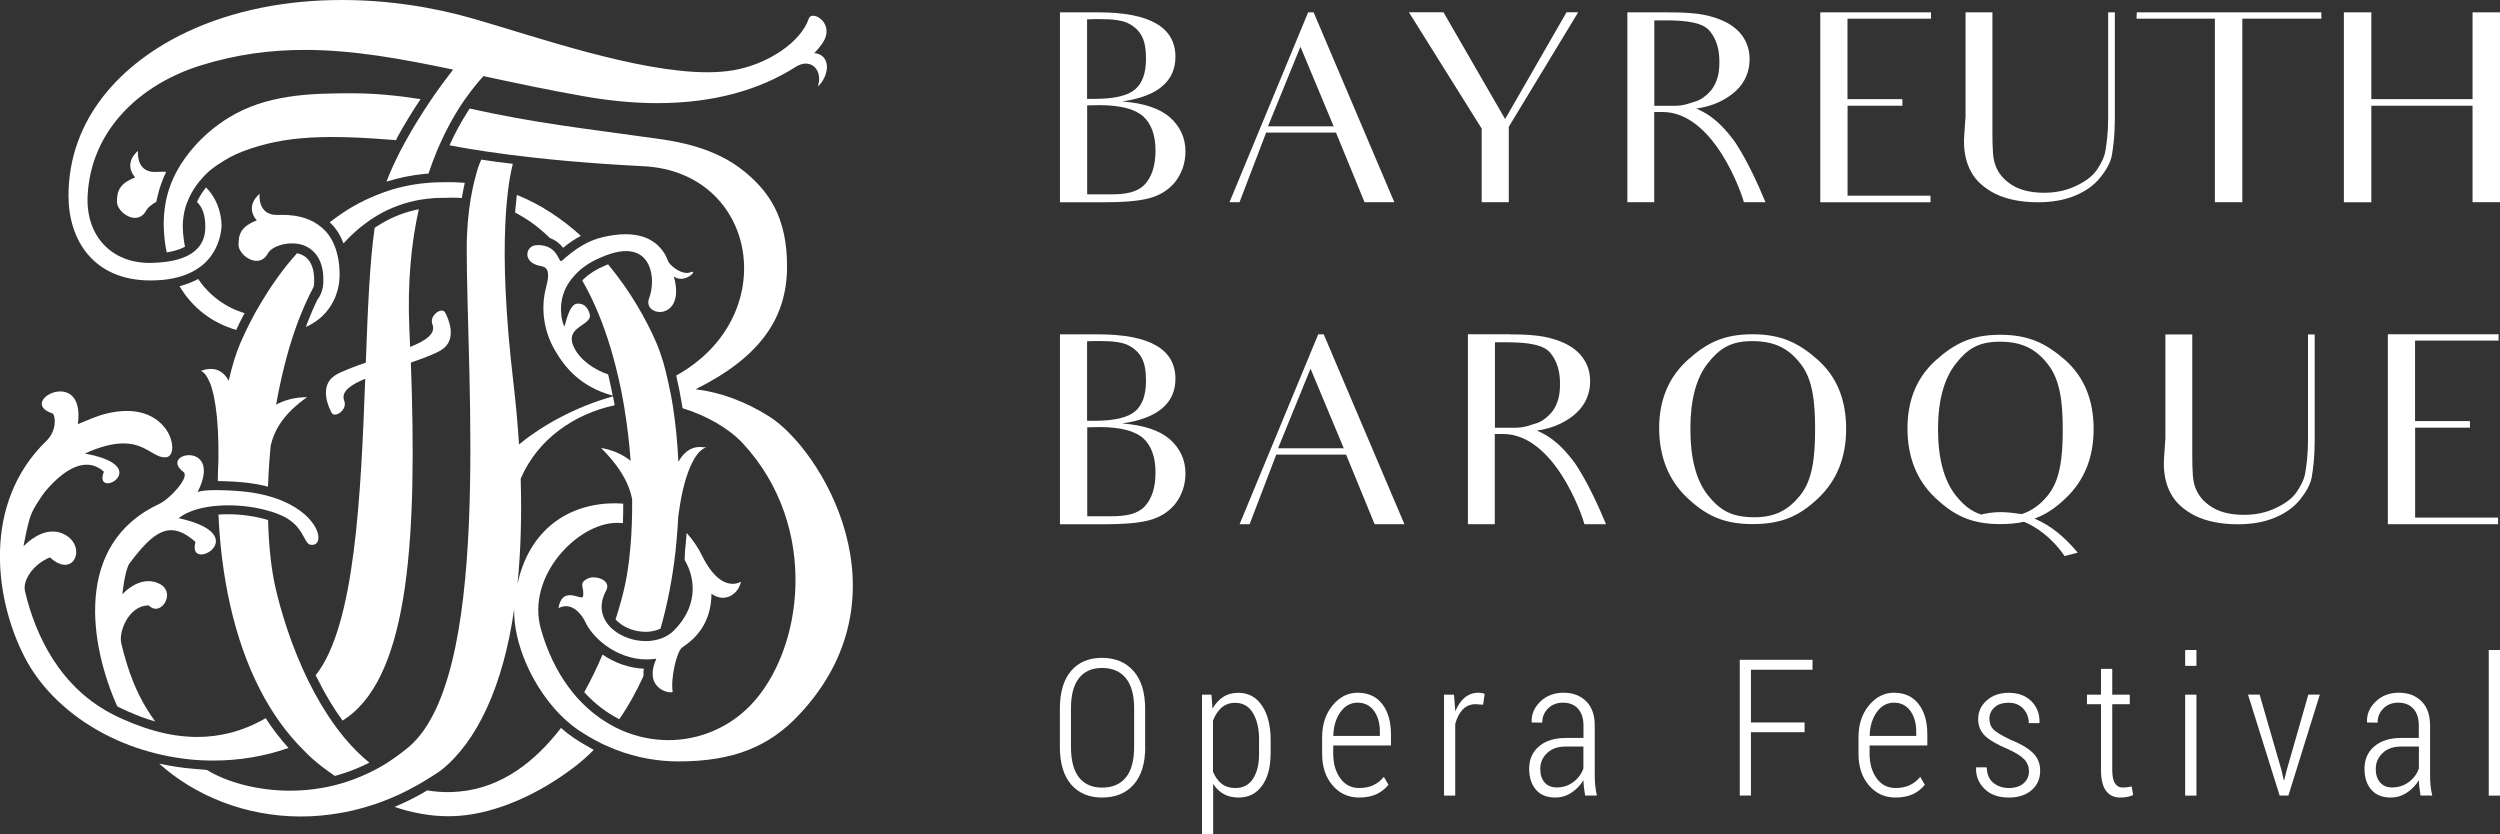
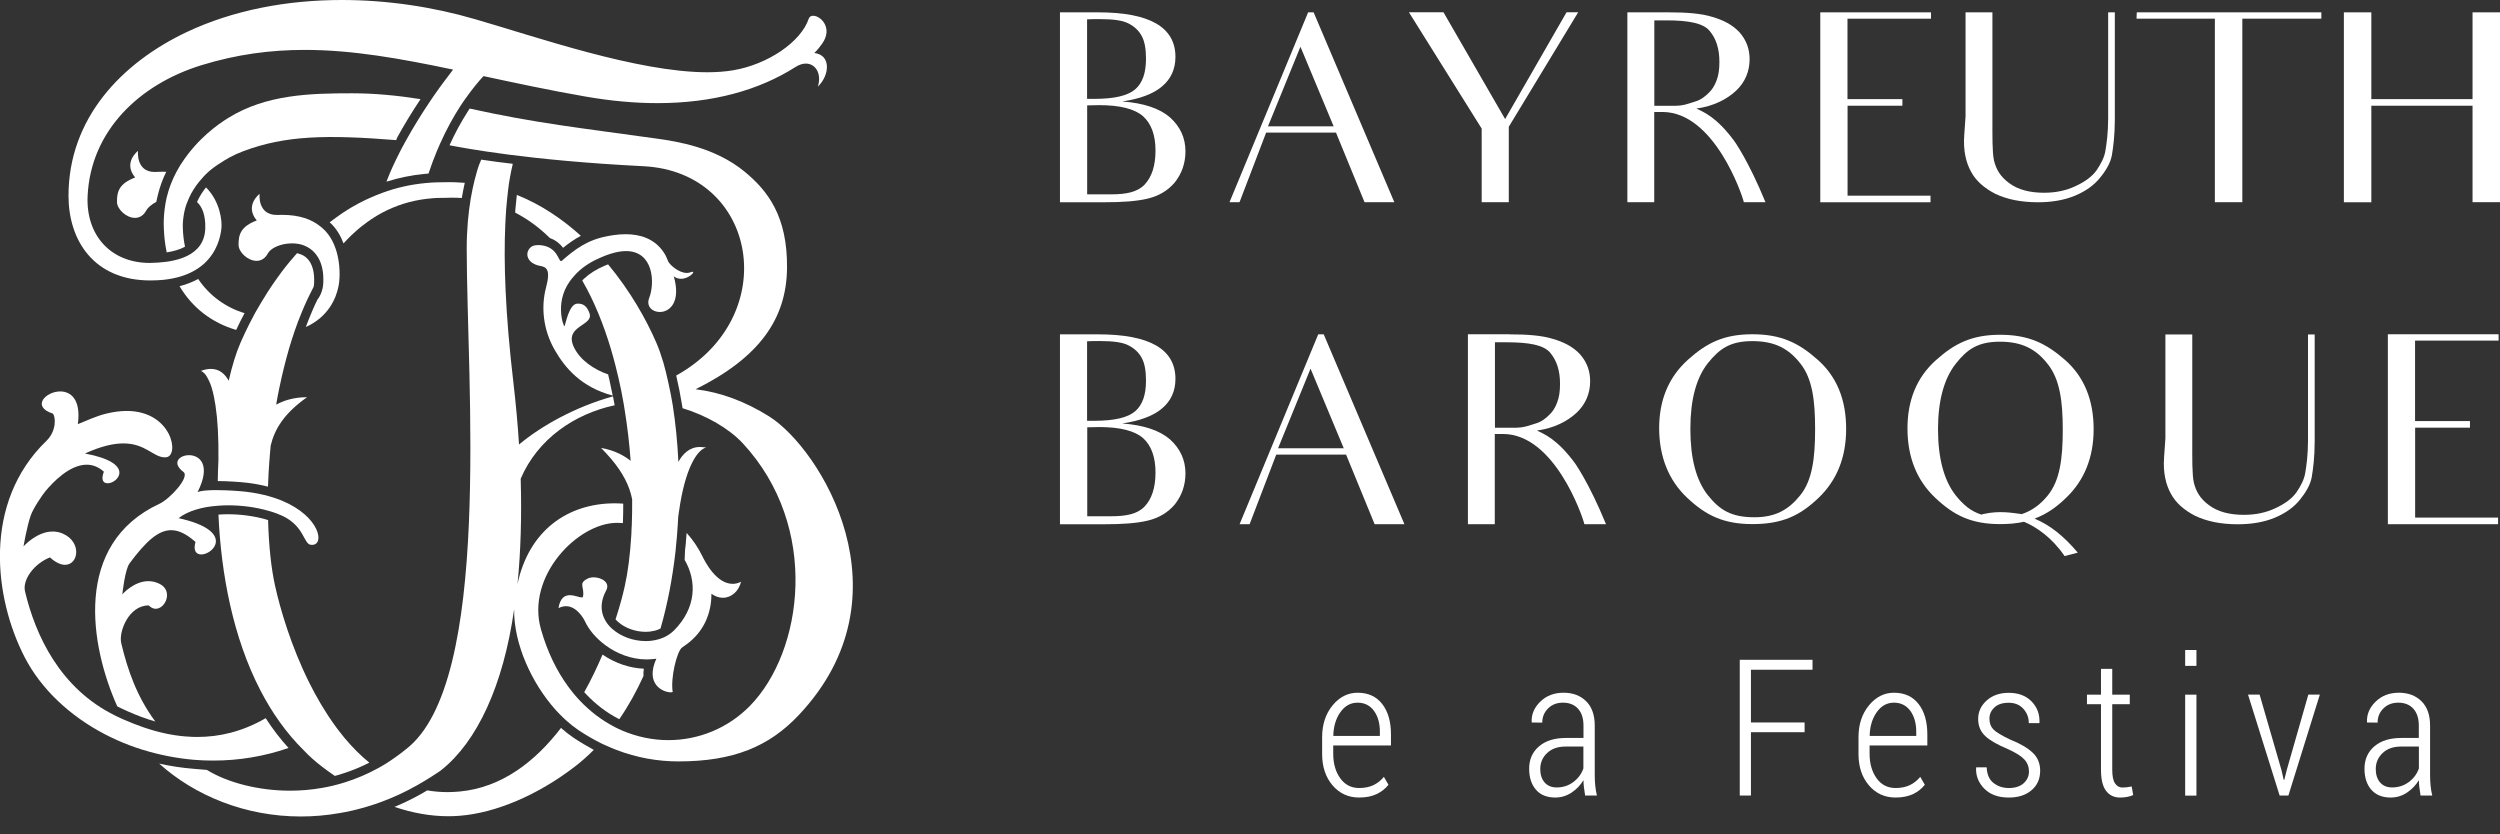
<svg xmlns="http://www.w3.org/2000/svg" version="1.1" id="Calque_1" x="0px" y="0px" viewBox="0 0 299.61 100" style="enable-background:new 0 0 299.61 100;" xml:space="preserve">
  <rect x="0" y="0" width="299.61" height="100" fill="#333333" stroke="none" />
  <style type="text/css">
	.st0{fill:#FFFFFF;}
</style>
-   <path class="st0" d="M137.25,89.5c0,1.98-0.46,3.48-1.38,4.52c-0.92,1.04-2.18,1.56-3.79,1.56c-1.57,0-2.81-0.52-3.71-1.56  c-0.9-1.04-1.35-2.55-1.35-4.52v-4.56c0-1.98,0.45-3.49,1.34-4.53c0.89-1.05,2.13-1.57,3.7-1.57c1.6,0,2.87,0.53,3.79,1.58  c0.92,1.05,1.39,2.56,1.39,4.53V89.5z M135.92,84.9c0-1.61-0.33-2.82-1-3.63c-0.66-0.81-1.61-1.22-2.85-1.22  c-1.2,0-2.12,0.41-2.76,1.22c-0.64,0.81-0.96,2.02-0.96,3.63v4.6c0,1.63,0.32,2.86,0.96,3.67c0.64,0.81,1.57,1.22,2.77,1.22  c1.24,0,2.19-0.41,2.85-1.22c0.66-0.81,0.99-2.04,0.99-3.67V84.9z" />
-   <path class="st0" d="M152.27,90.36c0,1.59-0.34,2.86-1.02,3.8c-0.68,0.95-1.62,1.42-2.82,1.42c-0.68,0-1.27-0.14-1.78-0.42  c-0.51-0.28-0.93-0.69-1.26-1.23V100h-1.34V83.25h1.13l0.14,1.67c0.34-0.6,0.76-1.07,1.28-1.4c0.51-0.33,1.11-0.49,1.8-0.49  c1.22,0,2.17,0.52,2.85,1.55c0.69,1.03,1.03,2.41,1.03,4.13V90.36z M150.9,88.71c0-1.32-0.24-2.4-0.73-3.23  c-0.48-0.83-1.2-1.25-2.14-1.25c-0.66,0-1.21,0.2-1.65,0.59c-0.44,0.4-0.77,0.91-1.01,1.55v6.11c0.25,0.61,0.59,1.09,1.03,1.44  c0.44,0.35,0.99,0.52,1.64,0.52c0.94,0,1.65-0.37,2.13-1.12c0.48-0.74,0.72-1.73,0.72-2.95V88.71z" />
  <path class="st0" d="M162.89,95.58c-1.3,0-2.37-0.49-3.2-1.47c-0.83-0.98-1.24-2.23-1.24-3.75v-2.01c0-1.53,0.42-2.8,1.25-3.81  c0.83-1.01,1.83-1.52,3-1.52c1.27,0,2.25,0.45,2.95,1.35c0.7,0.9,1.05,2.12,1.05,3.64v1.33h-6.92v1c0,1.17,0.28,2.15,0.84,2.93  c0.56,0.78,1.32,1.17,2.27,1.17c0.66,0,1.24-0.12,1.72-0.35c0.48-0.23,0.89-0.56,1.24-0.99l0.55,0.95  c-0.37,0.47-0.84,0.84-1.42,1.12C164.4,95.44,163.7,95.58,162.89,95.58z M162.7,84.21c-0.84,0-1.53,0.38-2.07,1.15  c-0.54,0.77-0.82,1.71-0.84,2.84h5.58v-0.51c0-1-0.23-1.83-0.7-2.49C164.19,84.54,163.53,84.21,162.7,84.21z" />
-   <path class="st0" d="M177.74,84.46l-0.88-0.07c-0.63,0-1.14,0.21-1.55,0.63c-0.41,0.42-0.71,1-0.91,1.74v8.59h-1.34v-12.1h1.19  l0.16,2c0.28-0.7,0.66-1.25,1.12-1.64c0.47-0.39,1.01-0.59,1.64-0.59c0.14,0,0.28,0.01,0.42,0.04c0.14,0.03,0.25,0.05,0.34,0.08  L177.74,84.46z" />
  <path class="st0" d="M189.97,95.35c-0.07-0.42-0.12-0.76-0.15-1.03c-0.03-0.27-0.05-0.54-0.05-0.82c-0.37,0.6-0.84,1.1-1.43,1.49  c-0.59,0.39-1.24,0.59-1.95,0.59c-1,0-1.77-0.31-2.31-0.93c-0.54-0.62-0.82-1.46-0.82-2.52c0-1.13,0.4-2.02,1.19-2.69  c0.79-0.67,1.86-1,3.21-1h2.11v-1.49c0-0.86-0.22-1.53-0.65-2.01c-0.43-0.48-1.04-0.73-1.81-0.73c-0.72,0-1.32,0.23-1.78,0.69  c-0.47,0.46-0.7,1.03-0.7,1.7l-1.25-0.01l-0.02-0.07c-0.04-0.91,0.31-1.72,1.03-2.43c0.73-0.71,1.66-1.07,2.79-1.07  c1.12,0,2.02,0.34,2.71,1.02c0.69,0.68,1.03,1.66,1.03,2.92v5.94c0,0.43,0.02,0.85,0.06,1.25c0.04,0.4,0.1,0.8,0.2,1.19H189.97z   M186.56,94.37c0.75,0,1.41-0.21,1.98-0.64c0.58-0.43,0.99-0.97,1.22-1.64v-2.62h-2.15c-0.92,0-1.65,0.26-2.2,0.78  c-0.55,0.52-0.82,1.16-0.82,1.92c0,0.65,0.17,1.18,0.51,1.59C185.46,94.17,185.94,94.37,186.56,94.37z" />
  <path class="st0" d="M216.27,87.75h-6.43v7.59h-1.34V79.07h8.72v1.19h-7.38v6.32h6.43V87.75z" />
  <path class="st0" d="M227.17,95.58c-1.3,0-2.37-0.49-3.2-1.47c-0.83-0.98-1.24-2.23-1.24-3.75v-2.01c0-1.53,0.42-2.8,1.25-3.81  c0.83-1.01,1.83-1.52,3-1.52c1.27,0,2.25,0.45,2.95,1.35c0.7,0.9,1.05,2.12,1.05,3.64v1.33h-6.92v1c0,1.17,0.28,2.15,0.84,2.93  c0.56,0.78,1.32,1.17,2.27,1.17c0.66,0,1.24-0.12,1.72-0.35c0.48-0.23,0.89-0.56,1.24-0.99l0.55,0.95  c-0.37,0.47-0.84,0.84-1.41,1.12C228.67,95.44,227.98,95.58,227.17,95.58z M226.98,84.21c-0.84,0-1.53,0.38-2.07,1.15  c-0.54,0.77-0.82,1.71-0.84,2.84h5.58v-0.51c0-1-0.23-1.83-0.7-2.49C228.46,84.54,227.81,84.21,226.98,84.21z" />
  <path class="st0" d="M243.16,92.46c0-0.55-0.18-1.03-0.54-1.43c-0.36-0.4-1.02-0.82-1.99-1.26c-1.23-0.51-2.13-1.02-2.7-1.55  c-0.57-0.53-0.86-1.21-0.86-2.06c0-0.86,0.34-1.6,1.02-2.21c0.68-0.61,1.56-0.92,2.64-0.92c1.15,0,2.06,0.34,2.73,1.02  c0.67,0.68,0.99,1.52,0.96,2.54l-0.02,0.07h-1.26c0-0.66-0.22-1.23-0.65-1.71c-0.43-0.48-1.02-0.73-1.76-0.73  c-0.75,0-1.33,0.19-1.72,0.57c-0.4,0.38-0.59,0.82-0.59,1.33c0,0.54,0.16,0.97,0.47,1.29c0.31,0.32,0.98,0.73,2.01,1.22  c1.21,0.48,2.11,1.01,2.71,1.58c0.6,0.57,0.89,1.29,0.89,2.16c0,0.96-0.34,1.74-1.03,2.33c-0.69,0.59-1.6,0.88-2.73,0.88  c-1.25,0-2.22-0.35-2.92-1.05c-0.7-0.7-1.04-1.54-1-2.5l0.02-0.07h1.25c0.04,0.87,0.32,1.5,0.84,1.89c0.51,0.39,1.12,0.59,1.81,0.59  c0.75,0,1.35-0.19,1.78-0.57C242.94,93.49,243.16,93.02,243.16,92.46z" />
  <path class="st0" d="M253.14,80.16v3.09h2.1v1.14h-2.1v7.84c0,0.78,0.11,1.34,0.34,1.66c0.22,0.33,0.52,0.49,0.88,0.49  c0.18,0,0.35-0.01,0.53-0.03c0.17-0.02,0.37-0.06,0.58-0.1l0.18,1.03c-0.18,0.09-0.41,0.16-0.7,0.22c-0.29,0.06-0.58,0.08-0.87,0.08  c-0.72,0-1.28-0.27-1.68-0.8c-0.41-0.54-0.61-1.39-0.61-2.55v-7.84h-1.68v-1.14h1.68v-3.09H253.14z" />
  <path class="st0" d="M263.23,79.8h-1.35v-1.9h1.35V79.8z M263.23,95.35h-1.35v-12.1h1.35V95.35z" />
  <path class="st0" d="M273.42,92.29l0.27,1.17h0.07l0.29-1.17l2.59-9.05h1.38l-3.77,12.1h-1.05l-3.79-12.1h1.39L273.42,92.29z" />
  <path class="st0" d="M290.09,95.35c-0.07-0.42-0.12-0.76-0.15-1.03c-0.03-0.27-0.05-0.54-0.05-0.82c-0.37,0.6-0.84,1.1-1.43,1.49  c-0.59,0.39-1.24,0.59-1.95,0.59c-1,0-1.77-0.31-2.32-0.93c-0.54-0.62-0.82-1.46-0.82-2.52c0-1.13,0.4-2.02,1.19-2.69  c0.79-0.67,1.86-1,3.21-1h2.11v-1.49c0-0.86-0.22-1.53-0.65-2.01c-0.43-0.48-1.04-0.73-1.81-0.73c-0.72,0-1.32,0.23-1.78,0.69  c-0.47,0.46-0.7,1.03-0.7,1.7l-1.25-0.01l-0.02-0.07c-0.04-0.91,0.31-1.72,1.03-2.43c0.73-0.71,1.66-1.07,2.79-1.07  c1.12,0,2.02,0.34,2.71,1.02c0.69,0.68,1.03,1.66,1.03,2.92v5.94c0,0.43,0.02,0.85,0.06,1.25c0.04,0.4,0.1,0.8,0.2,1.19H290.09z   M286.68,94.37c0.75,0,1.41-0.21,1.99-0.64c0.58-0.43,0.99-0.97,1.22-1.64v-2.62h-2.15c-0.92,0-1.65,0.26-2.2,0.78  c-0.55,0.52-0.82,1.16-0.82,1.92c0,0.65,0.17,1.18,0.51,1.59C285.58,94.17,286.06,94.37,286.68,94.37z" />
-   <path class="st0" d="M299.61,95.35h-1.35V77.9h1.35V95.35z" />
  <path class="st0" d="M127.03,40.07h4.58c6.16,0,9.26,1.77,9.26,5.34c0,1.45-0.54,2.65-1.61,3.54c-1.04,0.89-2.65,1.49-4.77,1.8  c2.56,0.19,4.46,0.82,5.72,1.9c1.23,1.11,1.86,2.47,1.86,4.08c0,1.42-0.44,2.65-1.26,3.7c-0.85,1.01-1.93,1.64-3.25,1.96  c-1.33,0.32-3.07,0.44-5.28,0.44h-5.25V40.07z M130.29,50.43c0.19,0,0.66,0,0.85,0c2.4,0,4.01-0.38,4.9-1.14  c0.88-0.76,1.3-1.96,1.3-3.67c0-1.17-0.16-2.09-0.51-2.72c-0.35-0.66-0.88-1.14-1.55-1.49c-0.7-0.38-1.83-0.54-3.51-0.54  c-0.44,0-1.11,0-1.49,0.03V50.43z M130.29,61.87c1.86,0,2.88,0,2.88,0c1.77,0,3.1-0.25,3.98-1.14c0.88-0.92,1.33-2.28,1.33-4.11  c0-1.86-0.51-3.22-1.48-4.11c-1.01-0.88-2.75-1.33-5.28-1.33c-0.41,0-1.04,0.03-1.42,0.03V61.87z" />
  <path class="st0" d="M161.32,54.48h-8.37l-3.19,8.34h-1.2l9.42-22.75h0.66l9.67,22.75h-3.57c-1.2-2.94-1.71-4.17-1.71-4.17  L161.32,54.48z M161.04,53.72l-3.98-9.54l-3.89,9.54H161.04z" />
  <path class="st0" d="M180.88,40.07c2.15,0,3.89,0.13,5.21,0.54c1.33,0.38,2.43,0.95,3.25,1.83c0.82,0.92,1.23,1.99,1.23,3.25  c0,1.45-0.54,2.75-1.61,3.76c-1.11,1.04-2.69,1.86-4.77,2.15c0.92,0.44,2.43,1.04,4.52,3.86c0,0,1.67,2.28,3.76,7.36h-2.59  c-0.25-1.04-3.6-10.81-9.76-10.81h-0.98v4.77v6.04h-3.22v-6.04v-11v-5.72H180.88z M181.8,51.25c0.88,0,1.64-0.32,2.28-0.51  c0.66-0.19,1.2-0.63,1.58-1.01c0.41-0.38,0.73-0.88,0.95-1.48c0.25-0.63,0.35-1.36,0.35-2.24c0-1.58-0.38-2.78-1.17-3.73  c-0.79-0.95-2.59-1.26-5.21-1.26h-1.42v10.24H181.8z" />
  <path class="st0" d="M202.27,43.13c2.28-2.05,4.33-3.07,7.74-3.07c3.41,0,5.53,1.01,7.8,3.03c2.31,2.02,3.44,4.8,3.44,8.31  c0,3.41-1.11,6.16-3.29,8.25c-2.21,2.12-4.33,3.16-7.93,3.16c-3.48,0-5.59-1.04-7.84-3.16c-2.21-2.09-3.35-4.9-3.35-8.37  C198.85,47.91,199.99,45.19,202.27,43.13z M204.67,59.34c1.42,1.77,2.78,2.65,5.59,2.65c2.5,0,4.08-0.88,5.5-2.65  c1.42-1.77,1.77-4.39,1.77-7.9c0-3.41-0.32-6.04-1.74-7.84c-1.42-1.83-3.1-2.72-5.78-2.72c-2.62,0-3.92,0.88-5.34,2.65  c-1.39,1.77-2.09,4.39-2.09,7.87C202.58,54.95,203.28,57.57,204.67,59.34z" />
  <path class="st0" d="M249.01,66.23l-1.58,0.41c-1.49-2.18-3.35-3.48-4.87-4.11c-0.85,0.19-1.77,0.28-2.84,0.28  c-3.48,0-5.56-1.04-7.8-3.16c-2.21-2.09-3.32-4.87-3.32-8.31c0-3.38,1.11-6.1,3.38-8.15c2.24-2.02,4.33-3.07,7.71-3.07  c3.41,0,5.5,1.01,7.81,3.03c2.28,2.02,3.41,4.8,3.41,8.28c0,3.38-1.11,6.13-3.29,8.22c-1.2,1.17-2.4,1.99-3.79,2.5  C245.69,62.95,247.24,64.15,249.01,66.23z M237.48,61.68c0.09-0.03,0.16-0.09,0.28-0.09c1.86-0.41,3.32-0.13,4.39,0  c0.06,0,0.09,0.03,0.13,0.03c1.23-0.41,2.24-1.14,3.13-2.24c1.45-1.77,1.8-4.39,1.8-7.9c0-3.38-0.35-6-1.77-7.81  c-1.39-1.8-3.07-2.72-5.75-2.72c-2.62,0-3.92,0.88-5.31,2.65c-1.39,1.77-2.12,4.39-2.12,7.84c0,3.51,0.73,6.16,2.12,7.93  C235.3,60.51,236.18,61.27,237.48,61.68z" />
  <path class="st0" d="M277.4,40.07v5.34v7.49c0,1.9-0.19,3.32-0.35,4.27c-0.16,0.92-0.7,1.83-1.42,2.72c-0.7,0.88-1.71,1.61-3,2.15  c-1.3,0.54-2.78,0.79-4.46,0.79c-2.02,0-3.7-0.35-5.09-1.01c-1.36-0.7-2.34-1.58-2.91-2.65c-0.6-1.07-0.95-2.53-0.82-4.33l0.16-2.31  v-6.98v-5.47h3.22v5.47v7.08c0,2.43-0.03,4.17,0.19,5.21c0.25,1.04,0.76,1.93,1.8,2.69c1.04,0.79,2.46,1.17,4.2,1.17  c1.36,0,2.62-0.25,3.76-0.79c1.11-0.51,1.99-1.14,2.53-1.9c0.54-0.79,0.95-1.58,1.07-2.4c0.13-0.79,0.32-2.09,0.32-3.82v-7.65v-5.06  H277.4z" />
  <path class="st0" d="M292.4,62.03h6.98v0.79h-13.21v-5.85v-1.58v-1.36v-8.34v-5.63h13.27v0.76h-6.98h-3.03v4.9v0.66v4.08h2.31h4.27  v0.79h-4.17h-2.4v2.78v0.51v0.85v1.58v5.06H292.4z" />
  <path class="st0" d="M127.03,1.48h4.58c6.16,0,9.26,1.77,9.26,5.34c0,1.45-0.54,2.65-1.61,3.54c-1.04,0.89-2.65,1.49-4.77,1.8  c2.56,0.19,4.46,0.82,5.72,1.9c1.23,1.11,1.86,2.46,1.86,4.08c0,1.42-0.44,2.65-1.26,3.7c-0.85,1.01-1.93,1.64-3.25,1.96  c-1.33,0.32-3.07,0.44-5.28,0.44h-5.25V1.48z M130.29,11.85c0.19,0,0.66,0,0.85,0c2.4,0,4.01-0.38,4.9-1.14  c0.88-0.76,1.3-1.96,1.3-3.67c0-1.17-0.16-2.09-0.51-2.72c-0.35-0.66-0.88-1.14-1.55-1.49c-0.7-0.38-1.83-0.54-3.51-0.54  c-0.44,0-1.11,0-1.49,0.03V11.85z M130.29,23.29c1.86,0,2.88,0,2.88,0c1.77,0,3.1-0.25,3.98-1.14c0.88-0.92,1.33-2.28,1.33-4.11  c0-1.86-0.51-3.22-1.49-4.11c-1.01-0.88-2.75-1.33-5.28-1.33c-0.41,0-1.04,0.03-1.42,0.03V23.29z" />
  <path class="st0" d="M160.11,15.89h-8.37l-3.19,8.34h-1.2l9.42-22.75h0.66l9.67,22.75h-3.57c-1.2-2.94-1.71-4.17-1.71-4.17  L160.11,15.89z M159.83,15.14l-3.98-9.54l-3.89,9.54H159.83z" />
  <path class="st0" d="M189.13,1.48l-8.31,13.71v9.04h-3.25v-8.82l-8.72-13.94h4.14l7.39,12.8l7.36-12.8H189.13z" />
  <path class="st0" d="M199.98,1.48c2.15,0,3.89,0.13,5.21,0.54c1.33,0.38,2.43,0.95,3.26,1.83c0.82,0.92,1.23,1.99,1.23,3.25  c0,1.45-0.54,2.75-1.61,3.76c-1.11,1.04-2.69,1.86-4.77,2.15c0.92,0.44,2.43,1.04,4.52,3.86c0,0,1.67,2.27,3.76,7.36h-2.59  c-0.25-1.04-3.6-10.81-9.76-10.81h-0.98v4.77v6.04h-3.22V18.2v-11V1.48H199.98z M200.9,12.67c0.89,0,1.64-0.32,2.28-0.51  c0.66-0.19,1.2-0.63,1.58-1.01c0.41-0.38,0.73-0.88,0.95-1.48c0.25-0.63,0.35-1.36,0.35-2.24c0-1.58-0.38-2.78-1.17-3.73  c-0.79-0.95-2.59-1.26-5.21-1.26h-1.42v10.24H200.9z" />
  <path class="st0" d="M224.38,23.45h6.98v0.79h-13.21v-5.85v-1.58v-1.36V7.11V1.48h13.27v0.76h-6.98h-3.03v4.9V7.8v4.08h2.31h4.27  v0.79h-4.17h-2.4v2.78v0.51v0.85v1.58v5.06H224.38z" />
  <path class="st0" d="M253.45,1.48v5.34v7.49c0,1.9-0.19,3.32-0.35,4.27c-0.16,0.92-0.69,1.83-1.42,2.72c-0.7,0.88-1.71,1.61-3,2.15  c-1.3,0.54-2.78,0.79-4.46,0.79c-2.02,0-3.7-0.35-5.09-1.01c-1.36-0.7-2.34-1.58-2.91-2.65c-0.6-1.07-0.95-2.53-0.82-4.33l0.16-2.31  V6.95V1.48h3.22v5.47v7.08c0,2.43-0.03,4.17,0.19,5.21c0.25,1.04,0.76,1.93,1.8,2.69c1.04,0.79,2.46,1.17,4.2,1.17  c1.36,0,2.62-0.25,3.76-0.79c1.11-0.51,1.99-1.14,2.53-1.9c0.54-0.79,0.95-1.58,1.07-2.4c0.13-0.79,0.32-2.09,0.32-3.82V6.54V1.48  H253.45z" />
  <path class="st0" d="M278.21,2.24h-5.75h-3.73v15.99v6h-3.29v-6V2.24h-3.32h-6.07l0.03-0.76h22.12V2.24z" />
  <path class="st0" d="M299.61,1.48v22.75h-3.29V12.67h-12.13v11.57h-3.29V1.48h3.29v10.4h12.13V1.48H299.61z" />
  <path class="st0" d="M33.83,60.02c-0.07-0.03-0.15-0.06-0.22-0.09c-0.09-0.03-0.17-0.07-0.26-0.1c-0.07-0.03-0.15-0.06-0.23-0.08  c-0.1-0.03-0.19-0.07-0.29-0.1c-0.08-0.02-0.15-0.05-0.23-0.07c-0.11-0.03-0.22-0.06-0.33-0.1c-0.82-0.23-1.73-0.42-2.75-0.54  c-0.75-0.09-2.24-0.2-3.55-0.2c-0.15,0-0.29,0-0.43,0c-0.8,0.02-1.49,0.08-1.86,0.23c1.66-3.29,0.23-4.42-1.03-4.42  c-1.14,0-2.14,0.92-0.64,2.03c0.72,0.64-1.65,3.22-2.91,3.8c-10.4,4.84-8.29,17.04-5.05,24.27c0.08,0.04,0.16,0.09,0.25,0.13  c0.03,0.01,0.06,0.03,0.09,0.04c0.02,0.01,0.04,0.02,0.06,0.03c0.02,0.01,0.04,0.02,0.06,0.03l0.06,0.03  c0.12,0.06,0.25,0.12,0.37,0.17c0.07,0.03,0.13,0.06,0.2,0.09l0.03,0.02l0.04,0.02l0.07,0.03c1.15,0.51,2.25,0.92,3.33,1.23  c-2.23-3.01-3.33-6.23-4.08-9.39c-0.33-1.37,0.91-4.52,3.26-4.52c0.01,0,0.03,0,0.04,0c0.27,0.28,0.56,0.4,0.83,0.4  c1.17,0,2.12-2.14,0.48-2.98c-0.47-0.24-0.93-0.33-1.36-0.33c-1.76,0-3.12,1.58-3.12,1.58s0.3-2.95,0.87-3.72  c1.97-2.65,3.45-3.97,4.98-3.97c0.92,0,1.85,0.47,2.92,1.41c-0.31,1.08,0.11,1.5,0.69,1.5c1.51,0,4.07-2.86-2.72-4.35  c1.15-0.89,2.87-1.36,4.73-1.49c0,0,0,0,0,0c0.4-0.03,0.8-0.05,1.21-0.05c1.65,0,3.33,0.23,4.76,0.64v0c0,0,0,0,0.01,0  c0.05,0.02,0.11,0.03,0.16,0.05c0.06,0.02,0.12,0.04,0.18,0.05c0.05,0.01,0.1,0.03,0.14,0.04c0.1,0.03,0.2,0.06,0.29,0.1  c0.03,0.01,0.06,0.02,0.09,0.03c0.09,0.03,0.18,0.07,0.27,0.1c0.01,0,0.03,0.01,0.04,0.02c0.11,0.04,0.21,0.09,0.32,0.13  c0.01,0,0.02,0.01,0.03,0.01c0.11,0.05,0.23,0.1,0.33,0.15c2.51,1.24,2.43,3.29,3.27,3.41c0.06,0.01,0.11,0.01,0.17,0.01  C38.93,65.31,38.36,61.92,33.83,60.02z" />
  <path class="st0" d="M31.84,86.07c-2.81,1.63-5.58,2.25-8.2,2.25c-0.46,0-0.91-0.02-1.35-0.06c0,0,0,0,0,0c-0.02,0-0.03,0-0.05,0  c-0.14-0.01-0.28-0.02-0.41-0.04c-0.04,0-0.08-0.01-0.13-0.01c-0.17-0.02-0.35-0.04-0.52-0.07c-0.05-0.01-0.11-0.02-0.16-0.02  c-0.12-0.02-0.24-0.04-0.35-0.06c-0.08-0.01-0.16-0.03-0.24-0.04c-0.09-0.02-0.18-0.03-0.27-0.05c-0.08-0.02-0.17-0.03-0.25-0.05  c-0.04-0.01-0.09-0.02-0.13-0.03c0,0,0,0,0,0c-1.77-0.38-3.43-0.99-4.94-1.65c0,0,0,0,0,0c-0.04-0.02-0.08-0.04-0.12-0.05  c-0.08-0.04-0.16-0.07-0.24-0.11c-0.13-0.06-0.26-0.12-0.39-0.18c-0.04-0.02-0.08-0.04-0.12-0.06c-0.05-0.03-0.11-0.05-0.16-0.08  c-6.61-3.24-9.56-9.61-10.81-14.88c-0.33-1.38,1.05-3.31,2.99-4.08c0.69,0.63,1.3,0.89,1.8,0.89c1.63,0,2.04-2.71-0.24-3.73  c-0.42-0.19-0.84-0.26-1.24-0.26c-1.92,0-3.49,1.78-3.49,1.78s0.41-2.44,0.87-3.72c0.33-0.92,1.43-2.5,1.75-2.89  c0.88-1.05,2.88-3.18,4.95-3.18c0.69,0,1.39,0.24,2.06,0.84c-0.39,1.01-0.05,1.39,0.45,1.39c1.24,0,3.42-2.43-2.72-3.57  c1.98-0.9,3.45-1.21,4.61-1.21c2.66,0,3.6,1.67,4.96,1.67c0.05,0,0.11,0,0.16-0.01c1.65-0.16,0.71-5.55-4.72-5.55  c-0.74,0-1.55,0.1-2.46,0.32c-1.23,0.3-2.35,0.85-3.4,1.26c0.4-2.97-0.85-3.92-2.11-3.92c-1.74,0-3.49,1.82-0.9,2.65  c0.38,0.36,0.46,2.1-0.75,3.27c-7.72,7.44-6.25,18.89-2.62,25.92c1.97,3.82,5.39,7.03,9.59,9.23c0,0,0,0,0,0  c0.96,0.5,1.96,0.95,3,1.34c0.01,0,0.01,0,0.02,0.01c0.51,0.19,1.02,0.37,1.55,0.53c0.03,0.01,0.05,0.02,0.08,0.02  c1.95,0.6,3.99,1,6.08,1.18c0,0,0,0,0,0c0.33,0.03,0.65,0.05,0.98,0.06c0.09,0,0.18,0.01,0.27,0.01c0.12,0,0.23,0.01,0.35,0.01  c0.24,0.01,0.48,0.01,0.72,0.01c2.98,0,6.02-0.48,8.99-1.51C33.59,88.56,32.68,87.37,31.84,86.07z" />
  <g>
    <path class="st0" d="M82.99,32.57c-0.05,0-0.13,0.02-0.23,0.06c-0.15,0.06-0.3,0.08-0.45,0.08c-0.97,0-2.05-0.98-2.23-1.38   c-0.21-0.46-0.24-0.66-0.58-1.15c-1.11-1.6-2.8-2.11-4.53-2.11c-0.93,0-1.86,0.15-2.72,0.35c-0.07,0.02-0.13,0.03-0.2,0.05   c-0.13,0.03-0.26,0.07-0.38,0.11c-0.03,0.01-0.07,0.02-0.1,0.03c-0.1,0.03-0.19,0.06-0.29,0.1c-0.03,0.01-0.06,0.02-0.09,0.03   c-0.12,0.04-0.23,0.09-0.34,0.14c0,0-0.01,0-0.01,0c-0.13,0.05-0.25,0.11-0.38,0.17c0,0,0,0,0,0c-0.95,0.46-1.8,1.07-2.59,1.74   c-0.18,0.15-0.35,0.3-0.52,0.45c-0.04,0.03-0.07,0.05-0.1,0.05c-0.35,0-0.41-1.62-2.32-1.89c-0.37-0.05-1.01-0.08-1.37,0.27   c-0.71,0.69-0.4,1.91,1.19,2.2c0.7,0.13,1.28,0.37,0.69,2.59c-0.6,2.26-0.39,4.99,1.04,7.48c1.25,2.18,3.2,4.47,6.95,5.47   c-0.13-0.64-0.26-1.28-0.4-1.9l-0.08-0.34c-0.01-0.03-0.01-0.05-0.02-0.08l-0.01-0.05c-0.01-0.06-0.03-0.11-0.04-0.17   c-1.72-0.59-3.38-1.73-4.11-3.28c-1.22-2.61,2.44-2.51,1.87-4.07c-0.29-0.8-0.72-1.17-1.47-1.13c-1,0.05-1.4,2.56-1.53,2.71   c-0.08,0.09-1.38-3.21,1.09-5.94c0,0,0,0,0,0c0.14-0.17,0.3-0.34,0.46-0.5c0,0,0,0,0,0c0.8-0.79,1.81-1.39,2.94-1.86c0,0,0,0,0,0   c0,0,0,0,0,0c0.11-0.05,0.22-0.09,0.33-0.13c0,0,0.01,0,0.01-0.01c0.12-0.04,0.23-0.09,0.35-0.13c0.08-0.03,0.16-0.06,0.24-0.08   c0.75-0.25,1.4-0.36,1.96-0.36c3.3,0,3.49,3.79,2.78,5.62c-0.39,1.01,0.38,1.68,1.27,1.68c1.18,0,2.56-1.17,1.68-4.27   c0.27,0.21,0.56,0.29,0.84,0.29C82.52,33.43,83.35,32.57,82.99,32.57z" />
  </g>
  <path class="st0" d="M87.81,69.97c-1.97,0-3.31-2.64-3.67-3.38c-0.48-0.98-1.11-1.9-1.85-2.72c-0.03,0.4-0.06,0.79-0.1,1.18h0.01  l-0.1,0.88l-0.05,1.17c1.49,2.54,1.4,5.76-1.27,8.45c-0.19,0.19-0.4,0.36-0.63,0.51v0c0,0,0,0,0,0c-0.2,0.13-0.4,0.24-0.62,0.34  c-0.01,0.01-0.02,0.01-0.03,0.01c-0.09,0.04-0.19,0.08-0.28,0.11c-0.02,0.01-0.04,0.01-0.06,0.02c-0.09,0.03-0.19,0.06-0.29,0.09  c-0.01,0-0.03,0.01-0.04,0.01c-0.01,0-0.03,0.01-0.04,0.01c0,0,0,0,0,0c-0.45,0.12-0.92,0.18-1.4,0.18c-1.47,0-2.96-0.53-3.99-1.44  c0,0,0,0,0,0c-0.01-0.01-0.02-0.02-0.03-0.02c-0.02-0.01-0.03-0.03-0.05-0.05c-0.05-0.05-0.11-0.1-0.16-0.15  c0,0-0.01-0.01-0.01-0.01c0,0,0,0,0,0c-1.06-1.09-1.47-2.63-0.5-4.4c0.51-0.94-0.55-1.57-1.5-1.57c-0.27,0-0.53,0.05-0.74,0.16  c-1.16,0.59-0.33,1-0.54,2.14c-0.01,0.08-0.08,0.11-0.17,0.11c-0.28,0-0.84-0.27-1.4-0.27c-0.59,0-1.17,0.3-1.37,1.55  c0.32-0.16,0.62-0.23,0.9-0.23c1.28,0,2.11,1.46,2.28,1.82c0.45,0.98,1.31,2.02,2.45,2.86c1.34,0.99,3.07,1.7,4.96,1.7  c0.15,0,0.3-0.01,0.45-0.02c0.23-0.01,0.46-0.04,0.69-0.07c-1.39,3.09,0.83,4.03,1.71,4.03c0.1,0,0.19-0.01,0.25-0.04  c-0.28-1.62,0.49-4.92,1.15-5.35c0.16-0.1,0.31-0.21,0.47-0.33c2.12-1.53,3.03-3.76,3.02-6.09c0.46,0.33,0.93,0.48,1.37,0.48  c1.03,0,1.91-0.79,2.18-1.92C88.46,69.9,88.12,69.97,87.81,69.97z" />
  <path class="st0" d="M83.87,53.57c-1.26,0-2.07,0.87-2.57,1.78c-0.11-2.41-0.35-4.69-0.67-6.75c0,0,0,0,0,0  c-0.25-1.58-0.79-3.99-1.12-5.12c-0.27-0.9-0.55-1.71-0.85-2.4c-1.21-2.8-3.14-6.22-5.78-9.39c0,0-0.01,0-0.01,0l-0.01,0  c-0.1,0.04-0.2,0.08-0.31,0.12l-0.02,0.01c-1.06,0.44-1.92,0.99-2.57,1.61l0,0l0,0c-0.02,0.02-0.05,0.05-0.07,0.07l-0.11,0.12  c1.45,2.51,2.59,5.35,3.47,8.33c0,0,0,0,0,0.01c0.09,0.3,0.18,0.61,0.26,0.91c0.02,0.06,0.03,0.12,0.05,0.19  c0.07,0.25,0.13,0.5,0.2,0.75c0.02,0.08,0.04,0.16,0.06,0.24c0.06,0.24,0.12,0.47,0.17,0.71c0.02,0.08,0.04,0.17,0.06,0.25  c0.02,0.08,0.04,0.16,0.06,0.23c0,0,0,0,0,0c0.24,1.03,0.45,2.07,0.63,3.12c0,0,0,0,0,0c0.03,0.17,0.06,0.33,0.08,0.5  c0,0.02,0.01,0.03,0.01,0.05c0,0,0,0,0,0c0.35,2.13,0.6,4.25,0.75,6.32c-0.78-0.63-1.93-1.27-3.55-1.55  c1.82,1.82,2.83,3.39,3.37,4.86l0,0c0.04,0.11,0.08,0.22,0.11,0.33c0,0,0,0,0,0.01c0.03,0.11,0.07,0.21,0.1,0.32c0,0,0,0.01,0,0.01  c0.03,0.1,0.06,0.21,0.08,0.31c0,0.01,0,0.01,0,0.02c0.03,0.1,0.05,0.21,0.07,0.31c0.01,1.03-0.01,2.02-0.04,2.98c0,0,0,0,0,0  c0,0.06-0.01,0.13-0.01,0.19c0,0.04,0,0.09-0.01,0.13c-0.01,0.14-0.01,0.27-0.02,0.41c0,0.03,0,0.06,0,0.08  c-0.01,0.15-0.02,0.3-0.02,0.44c0,0.01,0,0.01,0,0.02l0,0c-0.14,2.37-0.41,4.47-0.78,6.12c-0.24,1.1-0.61,2.47-1.11,4  c0.05,0.05,0.09,0.11,0.14,0.16l0.03,0.03c0.03,0.03,0.07,0.06,0.11,0.1c0,0,0.01,0.01,0.01,0.01l0.05,0.04  c0.81,0.72,2.06,1.16,3.26,1.16c0.39,0,0.77-0.05,1.12-0.14l0.07-0.02l0,0c0.07-0.02,0.15-0.04,0.22-0.07l0.05-0.02  c0.07-0.03,0.14-0.05,0.21-0.09l0.03-0.01c0.03-0.01,0.06-0.03,0.09-0.05c0.86-2.99,1.44-6.11,1.79-9.2c0,0,0,0,0,0  c0.01-0.09,0.02-0.19,0.03-0.28c0,0,0,0,0,0c0-0.01,0-0.02,0-0.03c0.11-1,0.19-2,0.25-2.99c0.02-0.25,0.03-0.51,0.04-0.76  c0.02-0.14,0.03-0.28,0.05-0.41c0.01-0.11,0.03-0.23,0.05-0.34c0,0,0,0,0,0c0.72-5.16,2.16-7.4,3.26-7.68  C84.37,53.6,84.11,53.57,83.87,53.57z" />
  <path class="st0" d="M18.91,23.4c0.23-0.96,0.57-1.91,1.01-2.81c-0.15-0.01-0.3-0.01-0.46-0.01c-0.23,0-0.47,0.01-0.72,0.02  c-0.07,0-0.13,0.01-0.19,0.01c-2.3,0-2.01-2.53-2.01-2.53s-1.84,1.4-0.34,3.19c-1.88,0.71-2.2,1.65-2.18,2.94  c0.02,0.88,1.12,1.9,2.16,1.9c0.51,0,1.01-0.25,1.35-0.89c0.18-0.34,0.62-0.71,1.2-1.03L18.91,23.4z" />
  <g>
    <path class="st0" d="M92.2,49.92c-2.88-1.81-5.83-2.91-8.84-3.27c7.71-3.83,10.9-8.49,10.96-14.53c0.07-6.18-2.3-9.27-5.11-11.57   c-3.53-2.88-7.94-3.58-10.58-3.95c-8.87-1.24-14.47-1.84-22.34-3.59c-0.04,0.06-0.08,0.12-0.12,0.18l-0.1,0.16   c-0.81,1.26-1.55,2.62-2.2,4.06c1.81,0.34,9.34,1.81,23.25,2.51c13.68,0.69,16.71,17.98,3.93,25.08c0,0-0.01,0-0.01,0.01   c0.26,1.11,0.52,2.4,0.68,3.42l0.08,0.49c2.89,0.88,5.59,2.45,7.22,4.21c9.31,10.04,7.23,24.96,0.85,31.47   c-2.63,2.68-6.16,4.1-9.77,4.1c-1.85,0-3.73-0.38-5.52-1.14c0,0,0,0,0,0c-0.02-0.01-0.04-0.02-0.06-0.03   c-0.1-0.04-0.21-0.09-0.31-0.14c-0.04-0.02-0.09-0.04-0.13-0.06c-0.11-0.05-0.21-0.1-0.31-0.15c-0.04-0.02-0.08-0.04-0.11-0.06   c-0.02-0.01-0.04-0.02-0.06-0.03c0,0,0,0,0,0c-1.47-0.77-2.87-1.81-4.13-3.15c0,0,0,0,0,0c-0.06-0.06-0.11-0.12-0.17-0.18   c-0.06-0.07-0.12-0.13-0.18-0.2c-0.06-0.07-0.13-0.15-0.19-0.22c-0.06-0.07-0.11-0.13-0.17-0.2c-0.07-0.08-0.14-0.17-0.2-0.25   c-0.05-0.06-0.1-0.12-0.15-0.19c-0.08-0.1-0.16-0.21-0.24-0.32c-0.03-0.04-0.07-0.09-0.1-0.13c0,0,0,0,0,0   c-1.35-1.85-2.47-4.12-3.24-6.83c-1.82-6.37,4.42-12.76,9.1-12.76c0.02,0,0.04,0,0.06,0c0.22,0,0.44,0.01,0.66,0.03   c0.03-0.77,0.04-1.55,0.04-2.33c-0.34-0.02-0.67-0.04-1.01-0.04c-5.65,0-10.29,3.26-11.66,9.66c0.39-3.89,0.51-8.12,0.38-12.61   c2.04-4.78,6.48-7.78,11.26-8.8l0-0.01c-0.06-0.35-0.13-0.71-0.2-1.06c-4.58,1.28-8.61,3.56-11.26,5.77   c-0.15-2.4-0.38-4.87-0.67-7.38c-1-8.49-1.17-14.56-0.98-18.87l0,0c0-0.01,0-0.03,0-0.04c0.01-0.19,0.02-0.37,0.03-0.55   c0-0.02,0-0.04,0-0.06c0.02-0.4,0.05-0.78,0.07-1.14c0-0.02,0-0.03,0-0.05c0.01-0.08,0.01-0.15,0.02-0.23c0,0,0,0,0,0   c0.06-0.73,0.13-1.39,0.2-1.99l0,0c0-0.03,0.01-0.07,0.01-0.1c0.01-0.11,0.03-0.21,0.04-0.32c0.01-0.05,0.01-0.1,0.02-0.15   c0.01-0.1,0.03-0.2,0.04-0.3c0.01-0.05,0.01-0.09,0.02-0.14c0.02-0.1,0.03-0.2,0.05-0.3c0.01-0.04,0.05-0.32,0.07-0.41   c0.01-0.03,0.01-0.07,0.02-0.11c0.02-0.1,0.07-0.35,0.07-0.37c0.02-0.11,0.04-0.21,0.06-0.31c0-0.01,0.11-0.47,0.15-0.66   c0,0,0,0,0,0c0,0,0-0.01,0-0.01l0,0c0.04-0.17-0.02,0.09,0.03-0.15c-1.57-0.18-2.35-0.29-3.78-0.5c-0.17,0.4-0.33,0.77-0.51,1.4   c-0.08,0.28-0.16,0.58-0.24,0.89c-0.01,0.05-0.02,0.09-0.04,0.14c-0.17,0.68-0.33,1.43-0.47,2.25c0,0,0,0,0,0   c-0.28,1.69-0.48,3.69-0.48,6c0,15.76,3.13,52.11-7.32,60.01c-0.2,0.15-0.38,0.31-0.57,0.45c0,0,0,0,0,0   c-0.02,0.02-0.05,0.04-0.07,0.05c-0.14,0.1-0.27,0.21-0.41,0.3c-0.04,0.03-0.08,0.06-0.12,0.09c-0.17,0.12-0.34,0.24-0.52,0.36   c0,0-0.01,0-0.01,0.01c-0.17,0.11-0.33,0.22-0.5,0.33c-0.06,0.04-0.12,0.07-0.17,0.11c-0.12,0.07-0.23,0.14-0.35,0.21   c-0.06,0.04-0.13,0.08-0.19,0.11c-0.14,0.08-0.27,0.16-0.41,0.23c-1.31,0.72-2.65,1.28-3.99,1.7c0,0,0,0,0,0   c-0.06,0.02-0.12,0.04-0.18,0.05c-0.04,0.01-0.08,0.02-0.12,0.04c-0.36,0.11-0.72,0.2-1.08,0.29c-0.04,0.01-0.08,0.02-0.12,0.03   c-0.17,0.04-0.33,0.08-0.5,0.11c-0.01,0-0.03,0.01-0.04,0.01c-0.18,0.04-0.36,0.07-0.54,0.1c-0.01,0-0.03,0.01-0.04,0.01   c0,0,0,0,0,0c-1.33,0.24-2.64,0.35-3.91,0.35c-3.85,0-7.57-1-9.98-2.49l-1.65-0.14c-1.37-0.11-2.73-0.32-4.07-0.62   c4.28,3.85,10.33,6.34,16.97,6.34c1.53,0,3.09-0.13,4.67-0.41c0.2-0.04,0.4-0.07,0.6-0.11c0.03-0.01,0.05-0.01,0.08-0.01   c0.23-0.05,0.46-0.1,0.69-0.15c0.03-0.01,0.07-0.02,0.1-0.02c0.19-0.04,0.38-0.09,0.57-0.14c0.08-0.02,0.15-0.04,0.23-0.06   c0.15-0.04,0.3-0.08,0.45-0.12c0.09-0.02,0.17-0.05,0.26-0.07c0.14-0.04,0.28-0.08,0.42-0.13c0.09-0.03,0.18-0.05,0.27-0.08   c0.14-0.05,0.29-0.09,0.43-0.14c0.08-0.03,0.16-0.05,0.25-0.08c0.2-0.07,0.41-0.14,0.61-0.22c0.02-0.01,0.04-0.01,0.06-0.02   c0,0,0,0,0,0c1.45-0.54,2.9-1.21,4.34-2.03c0.02-0.01,0.05-0.03,0.07-0.04c0.46-0.26,0.92-0.54,1.38-0.83   c0.01,0,0.01-0.01,0.02-0.01c0.24-0.15,0.47-0.3,0.71-0.46c0.21-0.14,0.43-0.27,0.63-0.43c4.28-3.41,7.42-10.08,8.73-19.27   c-0.05,4.15,2.1,8.83,4.95,12.03c0.08,0.09,0.16,0.17,0.24,0.26c0.03,0.03,0.06,0.06,0.09,0.09c0.07,0.08,0.15,0.15,0.22,0.23   c0.25,0.25,0.49,0.49,0.75,0.72l0,0c0.48,0.43,0.96,0.81,1.46,1.15c0.91,0.61,1.82,1.13,2.72,1.58c0.12,0.06,0.24,0.12,0.36,0.17   c0.07,0.04,0.15,0.07,0.23,0.1c0.12,0.06,0.24,0.11,0.37,0.16c0.07,0.03,0.15,0.06,0.22,0.1c0.12,0.05,0.25,0.1,0.37,0.15   c0.07,0.03,0.14,0.06,0.22,0.09c2.56,0.99,5.1,1.4,7.49,1.4c6.61,0,10.87-1.79,14.41-5.54C109.3,71.34,98.29,53.76,92.2,49.92z" />
  </g>
  <path class="st0" d="M47.64,16.41c0.81-1.47,1.73-2.99,2.76-4.53c-2.8-0.44-5.53-0.7-8.21-0.7c-4.99,0-10.29,0.13-14.83,2.95  c-1.23,0.76-3.66,2.46-5.59,5.42c-0.05,0.08-0.1,0.16-0.16,0.24c-0.02,0.04-0.05,0.08-0.07,0.12c-0.05,0.08-0.09,0.16-0.14,0.24  c-0.02,0.04-0.05,0.08-0.07,0.13c-0.05,0.08-0.09,0.16-0.14,0.24c-0.02,0.04-0.05,0.08-0.07,0.13c-0.48,0.91-0.88,1.91-1.14,3.01  c0,0,0,0,0,0c-0.01,0.06-0.03,0.12-0.04,0.18c-0.02,0.08-0.04,0.16-0.05,0.24c-0.01,0.07-0.03,0.14-0.04,0.21  c-0.02,0.08-0.03,0.16-0.04,0.24c-0.01,0.07-0.02,0.13-0.03,0.2c-0.02,0.12-0.04,0.25-0.05,0.37c-0.01,0.05-0.01,0.1-0.02,0.16  c-0.01,0.12-0.03,0.25-0.04,0.38c0,0.05-0.01,0.11-0.01,0.16c-0.01,0.11-0.01,0.23-0.02,0.34c0,0.05-0.01,0.1-0.01,0.15  c-0.01,0.16-0.01,0.33-0.01,0.5c0,0.13,0,0.27,0.01,0.4c0,0.09,0.01,0.19,0.01,0.28c0.04,0.96,0.15,1.89,0.34,2.77  c0.01,0,0.02,0,0.03,0l0.06-0.01c0.74-0.12,1.38-0.31,1.89-0.56l0.12-0.06c0.03-0.02,0.06-0.03,0.09-0.05  c-0.15-0.73-0.24-1.49-0.26-2.3c0,0,0,0,0,0c0-0.13,0-0.26,0-0.39c0-0.13,0.01-0.25,0.02-0.38c0-0.03,0-0.06,0.01-0.08  c0.01-0.12,0.02-0.25,0.04-0.37c0-0.01,0-0.03,0.01-0.04c0.02-0.12,0.03-0.23,0.05-0.35c0-0.02,0.01-0.04,0.01-0.06  c0.02-0.12,0.05-0.25,0.08-0.37c0-0.02,0.01-0.03,0.01-0.04c0.03-0.12,0.06-0.24,0.09-0.35c0-0.01,0.01-0.02,0.01-0.03  c0.04-0.12,0.08-0.25,0.12-0.37c0.01-0.01,0.01-0.03,0.02-0.04c0.09-0.25,0.19-0.49,0.3-0.73c0-0.01,0.01-0.01,0.01-0.02  c0,0,0,0,0,0c0.31-0.66,0.71-1.29,1.18-1.87l0,0c0.17-0.21,0.35-0.42,0.54-0.62c0,0,0.01-0.01,0.01-0.01  c0.18-0.19,0.37-0.38,0.57-0.56c0.01-0.01,0.02-0.02,0.03-0.03c0.1-0.09,0.2-0.17,0.3-0.25c0.01-0.01,0.02-0.01,0.03-0.02  c0.09-0.07,0.18-0.14,0.27-0.21c0.02-0.01,0.04-0.03,0.06-0.04c0.1-0.07,0.2-0.14,0.29-0.21c0.02-0.01,0.04-0.03,0.06-0.04  c0.05-0.03,0.09-0.06,0.14-0.09c0,0,0,0,0,0c0.98-0.65,1.78-1.12,3.01-1.58c5.04-1.89,9.96-1.98,18.31-1.32  C47.52,16.64,47.58,16.52,47.64,16.41z" />
  <path class="st0" d="M28.38,39.38c0.29-0.62,0.6-1.24,0.93-1.85c-2.21-0.66-4.2-2.07-5.56-4.1c-0.67,0.37-1.42,0.66-2.23,0.87  c1.51,2.56,3.86,4.39,6.79,5.24C28.33,39.49,28.35,39.43,28.38,39.38z" />
  <path class="st0" d="M40.47,30.68C40.47,30.68,40.47,30.68,40.47,30.68c-0.26-1.18-0.82-2.48-1.83-3.34  c-0.08-0.07-0.16-0.14-0.24-0.2c-1.03-0.84-2.5-1.39-4.58-1.39c-0.17,0-0.34,0-0.51,0.01c-0.05,0-0.1,0-0.14,0  c-2.35,0-2.06-2.53-2.06-2.53s-1.84,1.4-0.34,3.19c-1.88,0.71-2.2,1.65-2.18,2.94c0.02,0.88,1.12,1.9,2.16,1.9  c0.51,0,1.01-0.25,1.35-0.89c0.3-0.56,1.25-1.05,2.34-1.17h0c0.08-0.01,0.17-0.02,0.25-0.02c0,0,0.01,0,0.01,0  c0.09-0.01,0.18-0.01,0.26-0.01c0.06,0,0.12,0,0.18,0c0.01,0,0.03,0,0.04,0c0.05,0,0.1,0.01,0.15,0.01c0.01,0,0.02,0,0.03,0  c0.05,0,0.1,0.01,0.15,0.02c0.01,0,0.02,0,0.02,0c0.05,0.01,0.11,0.01,0.16,0.02c0,0,0.01,0,0.01,0c0.06,0.01,0.12,0.02,0.17,0.03  c0,0,0,0,0.01,0c0.18,0.04,0.36,0.09,0.54,0.16c0,0,0,0,0,0c1.07,0.41,1.99,1.34,2.26,3.07c0,0,0,0,0,0  c0.01,0.1,0.03,0.19,0.04,0.29c0,0,0,0,0,0c0.01,0.09,0.02,0.19,0.02,0.29c0,0.01,0,0.02,0,0.02c0.01,0.09,0.01,0.18,0.01,0.28  c0,0.02,0,0.03,0,0.05c0,0.11,0,0.22,0,0.34c0,0.08-0.01,0.16-0.01,0.23c0,0.03-0.01,0.06-0.01,0.09c0,0.04-0.01,0.09-0.01,0.13  c-0.01,0.04-0.01,0.08-0.02,0.12c0,0.03-0.01,0.06-0.01,0.09c-0.01,0.05-0.02,0.09-0.03,0.14c0,0.02-0.01,0.04-0.01,0.05  c-0.12,0.52-0.33,0.96-0.62,1.33c-0.05,0.11-0.1,0.21-0.15,0.32l-0.04,0.08c-0.02,0.03-0.03,0.06-0.05,0.1  c-0.1,0.21-0.2,0.44-0.3,0.67c-0.02,0.04-0.03,0.08-0.05,0.12l-0.04,0.09l-0.04,0.1c0,0.01-0.01,0.02-0.01,0.03l-0.1,0.23  c-0.21,0.49-0.4,1-0.6,1.52c2.72-1.22,3.64-3.47,3.91-4.85C40.7,33.73,40.82,32.24,40.47,30.68z" />
  <path class="st0" d="M97.59,6.35c0.42-0.4,0.71-0.8,0.94-1.12c1.33-1.87-0.17-3.34-1.07-3.34C97.21,1.88,97,2,96.92,2.25  C96,5,92.06,7.71,87.88,8.42c-0.95,0.16-1.99,0.24-3.1,0.24c-8.41,0-20.62-4.28-27.84-6.36C51.83,0.81,46.36,0,40.96,0  c-6.54,0-12.99,1.2-18.6,3.85C14.59,7.53,8.21,14.17,8.21,23.47c0,5.3,3,10.14,9.82,10.14c0,0,0,0,0,0c0.54,0,1.04-0.03,1.52-0.07  c0,0,0,0,0,0c1.66-0.17,2.93-0.61,3.9-1.2c0.02-0.01,0.04-0.03,0.06-0.04c0.06-0.04,0.12-0.07,0.18-0.11  c0.03-0.02,0.07-0.04,0.1-0.07c0.04-0.03,0.09-0.06,0.13-0.09c0.04-0.03,0.07-0.05,0.11-0.08c0.03-0.03,0.07-0.05,0.1-0.08  c0.04-0.03,0.08-0.06,0.12-0.09c0.03-0.02,0.05-0.05,0.08-0.07c0.04-0.03,0.08-0.07,0.12-0.1c0.02-0.02,0.04-0.03,0.05-0.05  c1.5-1.39,1.94-3.16,2.04-4.24c0.08-0.82-0.15-3.16-1.85-4.86c-0.41,0.51-0.76,1.06-1.03,1.64l-0.01,0.02c0,0,0,0,0,0  c-0.01,0.03-0.02,0.06-0.04,0.09c0.63,0.59,1.03,1.58,0.99,3.12c-0.03,1.68-0.92,2.72-2.17,3.34c0,0,0,0,0,0  c-0.65,0.32-1.41,0.53-2.2,0.66c0,0,0,0,0,0c-0.01,0-0.02,0-0.03,0c-0.11,0.02-0.21,0.03-0.32,0.05c0,0,0,0,0,0  c-0.62,0.08-1.26,0.12-1.89,0.13c-0.02,0-0.03,0-0.05,0c-4.64,0-7.67-3.29-7.44-8.05c0.38-7.79,6.19-13.35,13.65-15.65  c4.25-1.31,8.31-1.83,12.38-1.83c5.74,0,11.48,1.04,17.77,2.36c-0.27,0.35-0.57,0.75-0.89,1.18c-0.02,0.02-0.03,0.04-0.05,0.06  c-0.1,0.14-0.2,0.28-0.31,0.42c0,0-0.01,0.01-0.01,0.01c-0.11,0.15-0.22,0.31-0.34,0.47c0,0-0.01,0.01-0.01,0.01  c-0.11,0.16-0.22,0.31-0.34,0.48c-0.01,0.02-0.02,0.03-0.04,0.05c-0.11,0.16-0.22,0.32-0.34,0.49c-0.01,0.02-0.02,0.04-0.04,0.05  c-0.12,0.17-0.23,0.34-0.35,0.52c-0.98,1.45-2.02,3.11-2.99,4.87c-0.1,0.19-0.21,0.38-0.31,0.57c-0.03,0.06-0.06,0.12-0.1,0.18  c-0.1,0.19-0.19,0.37-0.29,0.56c-0.03,0.06-0.06,0.12-0.09,0.19c-0.1,0.19-0.19,0.39-0.29,0.58c-0.03,0.05-0.05,0.11-0.08,0.16  c-0.1,0.21-0.2,0.41-0.29,0.62c-0.03,0.06-0.05,0.11-0.08,0.17c-0.09,0.21-0.19,0.42-0.28,0.63c-0.02,0.06-0.05,0.11-0.07,0.17  c-0.14,0.33-0.27,0.66-0.4,0.99c1.48-0.47,3.02-0.78,4.57-0.93l0.47-0.04c0.33-0.98,0.67-1.9,1.03-2.76c0-0.01,0.01-0.01,0.01-0.02  c0.11-0.26,0.22-0.52,0.33-0.76c0,0,0,0,0,0c0.78-1.76,1.61-3.24,2.41-4.49c0,0,0,0,0,0c0.16-0.26,0.33-0.5,0.49-0.73  c0.01-0.01,0.01-0.02,0.02-0.02c0.05-0.07,0.1-0.15,0.15-0.22c0.01-0.01,0.01-0.02,0.02-0.02c0.8-1.14,1.54-2.02,2.13-2.66  c3.82,0.82,7.85,1.69,12.22,2.45c3.05,0.53,5.92,0.79,8.62,0.79c6.64,0,12.19-1.55,16.55-4.33c0.44-0.28,0.86-0.41,1.24-0.41  c1.18,0,1.93,1.23,1.44,2.76C99.4,9.08,99.67,6.6,97.59,6.35z" />
-   <path class="st0" d="M53.33,37.43c-0.08-0.14-0.22-0.21-0.39-0.21c-0.58,0-1.45,0.8-1.11,1.67c0.46,1.2-1.07,2.04-2.68,2.69  c-0.03-0.7-0.06-1.41-0.09-2.12c-0.25-5.62,0.24-10.38,1.13-14.38c-1.59,0.31-3.09,0.88-4.48,1.71l-0.06,0.04  c-0.06,0.04-0.12,0.08-0.19,0.12l-0.04,0.02c-0.02,0.01-0.03,0.02-0.05,0.03c-0.08,0.05-0.15,0.1-0.23,0.15l-0.04,0.03l-0.03,0.02  c-0.06,0.04-0.11,0.08-0.17,0.11c-0.6,4.15-0.83,9.9-1.06,16.15c-1.43,0.49-2.97,1.07-3.68,1.52c-1.96,1.25-0.78,3.86-0.41,4.5  c0.08,0.14,0.22,0.21,0.39,0.21c0.58,0,1.45-0.8,1.11-1.67c-0.45-1.16,0.97-1.98,2.52-2.63c-0.52,13.89-1.21,29.63-5.94,35.53  c0,0,0,0,0,0l0.2,0.4c0.92,1.85,1.93,3.54,3,5l0.03,0.04c0.19-0.13,0.38-0.26,0.58-0.4c7.5-5.43,8.34-22.1,7.6-42.51  c1.44-0.49,2.98-1.07,3.69-1.53C54.88,40.67,53.7,38.07,53.33,37.43z" />
  <path class="st0" d="M37.58,34.39l0.01-0.04c0.01-0.03,0.01-0.07,0.02-0.1c0-0.02,0.01-0.04,0.01-0.06c0-0.03,0.01-0.06,0.01-0.09  c0-0.03,0.01-0.06,0.01-0.09l0-0.04c0-0.01,0-0.02,0-0.03c0-0.07,0.01-0.12,0.01-0.18c0-0.1,0-0.19,0-0.3v0c0-0.01,0-0.03,0-0.04  c0-0.09-0.01-0.16-0.01-0.23l0-0.02c-0.01-0.08-0.01-0.16-0.02-0.23v0l0-0.01c-0.01-0.08-0.02-0.16-0.03-0.24l-0.01-0.08v0  c-0.19-1.08-0.69-1.79-1.5-2.12l-0.21-0.06l-0.02-0.02c-0.06-0.02-0.12-0.03-0.19-0.05l-0.01,0l-0.01,0c-0.02,0-0.03-0.01-0.05-0.01  c-0.29,0.33-0.58,0.66-0.85,0.99c-0.13,0.16-0.26,0.32-0.39,0.48c-0.03,0.04-0.06,0.07-0.09,0.11c-0.32,0.4-0.62,0.8-0.91,1.21  c-0.03,0.04-0.05,0.07-0.08,0.11c-0.12,0.16-0.23,0.32-0.34,0.48c-0.04,0.06-0.08,0.11-0.12,0.17c-0.1,0.15-0.2,0.29-0.3,0.44  c-0.04,0.06-0.08,0.12-0.12,0.18c-0.1,0.15-0.2,0.3-0.29,0.44c-0.03,0.05-0.07,0.1-0.1,0.16c-0.12,0.19-0.24,0.38-0.35,0.57  c-0.01,0.01-0.01,0.02-0.02,0.03c-0.12,0.2-0.24,0.4-0.36,0.59c-0.03,0.06-0.07,0.11-0.1,0.17c-0.08,0.14-0.16,0.28-0.24,0.41  c-0.04,0.07-0.08,0.15-0.13,0.22c-0.07,0.12-0.13,0.24-0.2,0.35c-0.04,0.08-0.09,0.16-0.13,0.24c-0.4,0.74-0.77,1.47-1.1,2.17  c-0.08,0.18-0.17,0.35-0.24,0.53c-0.02,0.03-0.03,0.07-0.05,0.1c-0.09,0.21-0.18,0.41-0.27,0.61c-0.52,1.19-0.99,2.73-1.4,4.52  c-0.44-0.81-1.11-1.42-2.13-1.42c-0.36,0-0.75,0.07-1.2,0.24c0.03,0.01,0.07,0.03,0.1,0.05c0.01,0.01,0.02,0.01,0.03,0.02  c0.02,0.01,0.04,0.03,0.07,0.04c0.01,0.01,0.03,0.02,0.04,0.03c0.02,0.02,0.04,0.03,0.06,0.05c0.01,0.01,0.03,0.03,0.04,0.04  c0.02,0.02,0.04,0.04,0.06,0.05c0.02,0.02,0.03,0.03,0.05,0.05c0.02,0.02,0.03,0.04,0.05,0.06c0.02,0.02,0.03,0.04,0.05,0.06  c0.02,0.02,0.03,0.04,0.05,0.07c0.02,0.02,0.03,0.04,0.05,0.07c0.01,0.02,0.03,0.05,0.04,0.07c0.02,0.03,0.03,0.05,0.05,0.08  c0.01,0.02,0.02,0.04,0.03,0.06c0.04,0.08,0.09,0.16,0.13,0.24c0,0.01,0.01,0.01,0.01,0.02c0.02,0.04,0.04,0.09,0.06,0.13  c0.01,0.02,0.02,0.04,0.03,0.06c0.02,0.04,0.04,0.09,0.06,0.14c0.01,0.02,0.02,0.04,0.03,0.06c0.02,0.05,0.04,0.1,0.06,0.15  c0.01,0.02,0.02,0.04,0.02,0.06c0.02,0.05,0.04,0.11,0.06,0.17c0.01,0.02,0.01,0.04,0.02,0.06c0.02,0.06,0.04,0.12,0.06,0.19  c0,0.01,0.01,0.03,0.01,0.04c0.17,0.56,0.31,1.24,0.43,2.04c0,0,0,0,0,0c0.25,1.63,0.38,3.79,0.35,6.54  c-0.04,0.82-0.07,1.65-0.08,2.5c1.29,0.01,2.72,0.11,3.54,0.21c0.86,0.1,1.69,0.26,2.48,0.46c0.03-1.03,0.09-2.09,0.17-3.16  c0,0,0,0,0,0c0-0.06,0.01-0.13,0.02-0.19c0.01-0.14,0.02-0.28,0.03-0.42c0.03-0.38,0.07-0.77,0.1-1.15c0.46-1.94,1.58-3.84,4.36-5.8  c-1.6,0-2.82,0.41-3.7,0.89c0.06-0.34,0.12-0.68,0.18-1.02c0.02-0.1,0.04-0.2,0.06-0.3c0.05-0.25,0.1-0.49,0.15-0.74  c0.02-0.11,0.04-0.21,0.07-0.32c0.06-0.27,0.12-0.55,0.18-0.82c0.01-0.06,0.03-0.13,0.04-0.19c0.08-0.34,0.16-0.69,0.25-1.03  c0.01-0.05,0.03-0.11,0.04-0.16c0.07-0.29,0.15-0.57,0.22-0.86c0.02-0.09,0.05-0.17,0.07-0.26c0.07-0.27,0.15-0.53,0.22-0.79  c0.02-0.07,0.04-0.15,0.06-0.22c0.2-0.67,0.41-1.33,0.63-1.98c0.01-0.02,0.02-0.05,0.02-0.07c0,0,0,0,0,0  c0.28-0.82,0.59-1.63,0.92-2.42c0,0,0,0,0,0c0.05-0.12,0.11-0.25,0.16-0.37c0.03-0.07,0.06-0.14,0.09-0.22  c0.1-0.23,0.2-0.46,0.31-0.69c0.03-0.06,0.06-0.12,0.09-0.19c0.08-0.17,0.16-0.33,0.24-0.5c0.02-0.03,0.03-0.06,0.05-0.1  c0,0,0,0,0,0c0.12-0.25,0.25-0.51,0.38-0.75C37.56,34.45,37.57,34.42,37.58,34.39z" />
  <path class="st0" d="M55.36,23.65c0.1-0.59,0.21-1.17,0.34-1.74c-0.35-0.03-0.69-0.05-1.05-0.06c-0.09,0-0.19-0.01-0.28-0.01  c-0.14,0-0.29-0.01-0.43-0.01c-0.23,0-0.47,0-0.7,0.01l-0.05,0c-0.05,0-0.11,0-0.16,0c-0.17,0-0.34,0-0.51,0.01  c-0.02,0-0.03,0-0.05,0c-0.5,0.01-0.99,0.04-1.47,0.09c0,0,0,0,0,0c-1.83,0.17-3.55,0.57-5.15,1.16c-0.5,0.18-0.99,0.38-1.47,0.6  c-0.02,0.01-0.03,0.02-0.05,0.02c-0.14,0.06-0.28,0.13-0.42,0.19c-0.02,0.01-0.03,0.02-0.05,0.02c-0.3,0.14-0.6,0.3-0.89,0.45  c-0.04,0.02-0.08,0.04-0.11,0.06c-0.1,0.06-0.2,0.11-0.3,0.17c-0.05,0.03-0.1,0.06-0.15,0.08c-0.09,0.05-0.19,0.11-0.28,0.16  c-0.05,0.03-0.1,0.06-0.14,0.08c-0.12,0.07-0.25,0.15-0.37,0.23c-0.07,0.04-0.13,0.08-0.2,0.13c-0.06,0.04-0.12,0.08-0.19,0.12  c-0.07,0.05-0.15,0.1-0.22,0.15c-0.05,0.03-0.1,0.07-0.15,0.1c-0.08,0.05-0.16,0.11-0.24,0.17c-0.02,0.01-0.04,0.03-0.06,0.04  c-0.09,0.06-0.18,0.13-0.28,0.2c0,0,0,0,0,0c-0.26,0.19-0.52,0.38-0.77,0.57c0.8,0.71,1.32,1.63,1.66,2.53  c0.31-0.35,0.64-0.68,0.97-1c0,0,0,0,0,0c0.01-0.01,0.02-0.02,0.04-0.03c0.07-0.06,0.13-0.12,0.2-0.19  c0.03-0.03,0.06-0.05,0.09-0.08c0.06-0.06,0.13-0.11,0.19-0.17c0.03-0.03,0.07-0.06,0.1-0.09c0.06-0.05,0.12-0.11,0.18-0.16  c0.04-0.03,0.08-0.07,0.12-0.1c0.06-0.05,0.11-0.1,0.17-0.14c0.05-0.04,0.09-0.08,0.14-0.11c0.05-0.04,0.1-0.08,0.16-0.12  c0.06-0.05,0.13-0.1,0.19-0.14c0.04-0.03,0.08-0.06,0.11-0.09c0.1-0.08,0.21-0.15,0.31-0.23c0.01-0.01,0.02-0.02,0.04-0.02  c0.09-0.07,0.19-0.13,0.28-0.2c0.03-0.02,0.05-0.03,0.08-0.05c0.08-0.05,0.16-0.11,0.25-0.16c0.03-0.02,0.06-0.04,0.09-0.06  c0.08-0.05,0.16-0.1,0.24-0.15c0.01-0.01,0.02-0.01,0.03-0.02c0,0,0,0,0,0c1.59-0.95,3.36-1.62,5.32-1.94c0,0,0,0,0,0  c0.01,0,0.01,0,0.02,0c0.41-0.07,0.82-0.12,1.24-0.15c0.02,0,0.04,0,0.06-0.01c0.2-0.02,0.4-0.03,0.6-0.04c0.03,0,0.07,0,0.1,0  c0.2-0.01,0.41-0.01,0.62-0.01c0.05,0,0.1,0,0.15,0c0.3-0.01,0.61-0.02,0.9-0.02c0.4,0,0.79,0.01,1.18,0.04L55.36,23.65z" />
  <path class="st0" d="M61.94,23.36c-0.06,0.54-0.12,1.1-0.17,1.69l-0.02,0.25l0,0.03c0,0.05-0.01,0.1-0.01,0.15  c1.53,0.79,2.92,1.82,4.16,3.05c0.77,0.28,1.26,0.74,1.58,1.17c0.73-0.59,1.43-1.07,2.13-1.44C67.39,26.25,64.84,24.52,61.94,23.36z  " />
  <path class="st0" d="M77.16,80.14c-1.71-0.07-3.44-0.66-4.95-1.69c-0.63,1.48-1.35,3-2.19,4.5c0,0.01,0.01,0.01,0.01,0.02l0.06,0.06  c0.02,0.02,0.04,0.05,0.07,0.07c0.01,0.01,0.02,0.02,0.03,0.04l0.06,0.06c1.14,1.21,2.43,2.19,3.83,2.92l0.1,0.05  c0,0,0.01,0,0.01,0.01l0.03,0.01c1.11-1.61,2.07-3.35,2.9-5.18C77.1,80.75,77.11,80.46,77.16,80.14z" />
  <path class="st0" d="M38.58,91.87c0.51,0.39,1.03,0.77,1.55,1.12c0.2-0.05,0.4-0.11,0.6-0.17l0.05-0.02l0.23-0.07  c1.12-0.35,2.21-0.8,3.25-1.33c-1.05-0.85-2.01-1.83-2.9-2.88c0,0,0,0,0,0c-0.03-0.04-0.06-0.08-0.1-0.12  c-0.08-0.1-0.16-0.2-0.24-0.3c-0.08-0.1-0.15-0.19-0.23-0.29c-0.08-0.11-0.17-0.21-0.25-0.32c-0.07-0.09-0.14-0.19-0.21-0.28  c-0.06-0.09-0.13-0.17-0.19-0.26c0,0,0,0,0,0c-1.18-1.63-2.21-3.39-3.09-5.16c0,0,0,0,0,0c-2.17-4.36-3.47-8.81-4.08-11.57  c-0.46-2.06-0.76-4.79-0.84-7.89c-0.05-0.02-0.11-0.03-0.16-0.05l-0.01,0c-0.04-0.01-0.08-0.02-0.12-0.04l-0.03-0.01  c-1.36-0.38-2.95-0.6-4.46-0.6c-0.37,0-0.75,0.01-1.13,0.04l-0.04,0c0.31,7.14,1.76,14.76,5.02,21.05c0,0,0,0,0,0  c1.39,2.69,3.12,5.15,5.22,7.22c0,0,0,0,0,0C37.09,90.65,37.82,91.29,38.58,91.87z" />
  <path class="st0" d="M68.73,88.41c-0.5-0.34-1-0.73-1.5-1.17c-3.07,4-7.08,7.15-12.16,7.62c-0.48,0.04-0.95,0.07-1.41,0.07  c-0.85,0-1.67-0.07-2.46-0.21c-0.16,0.1-0.33,0.19-0.49,0.29l-0.03,0.02l-0.05,0.03c-1.09,0.62-2.22,1.17-3.35,1.64  c2.18,0.74,4.34,1.12,6.45,1.12c0.44,0,0.88-0.02,1.31-0.05c4.36-0.33,9.4-2.48,13.83-5.88c0.81-0.62,1.57-1.3,2.29-2.02  C70.34,89.42,69.52,88.94,68.73,88.41z" />
</svg>